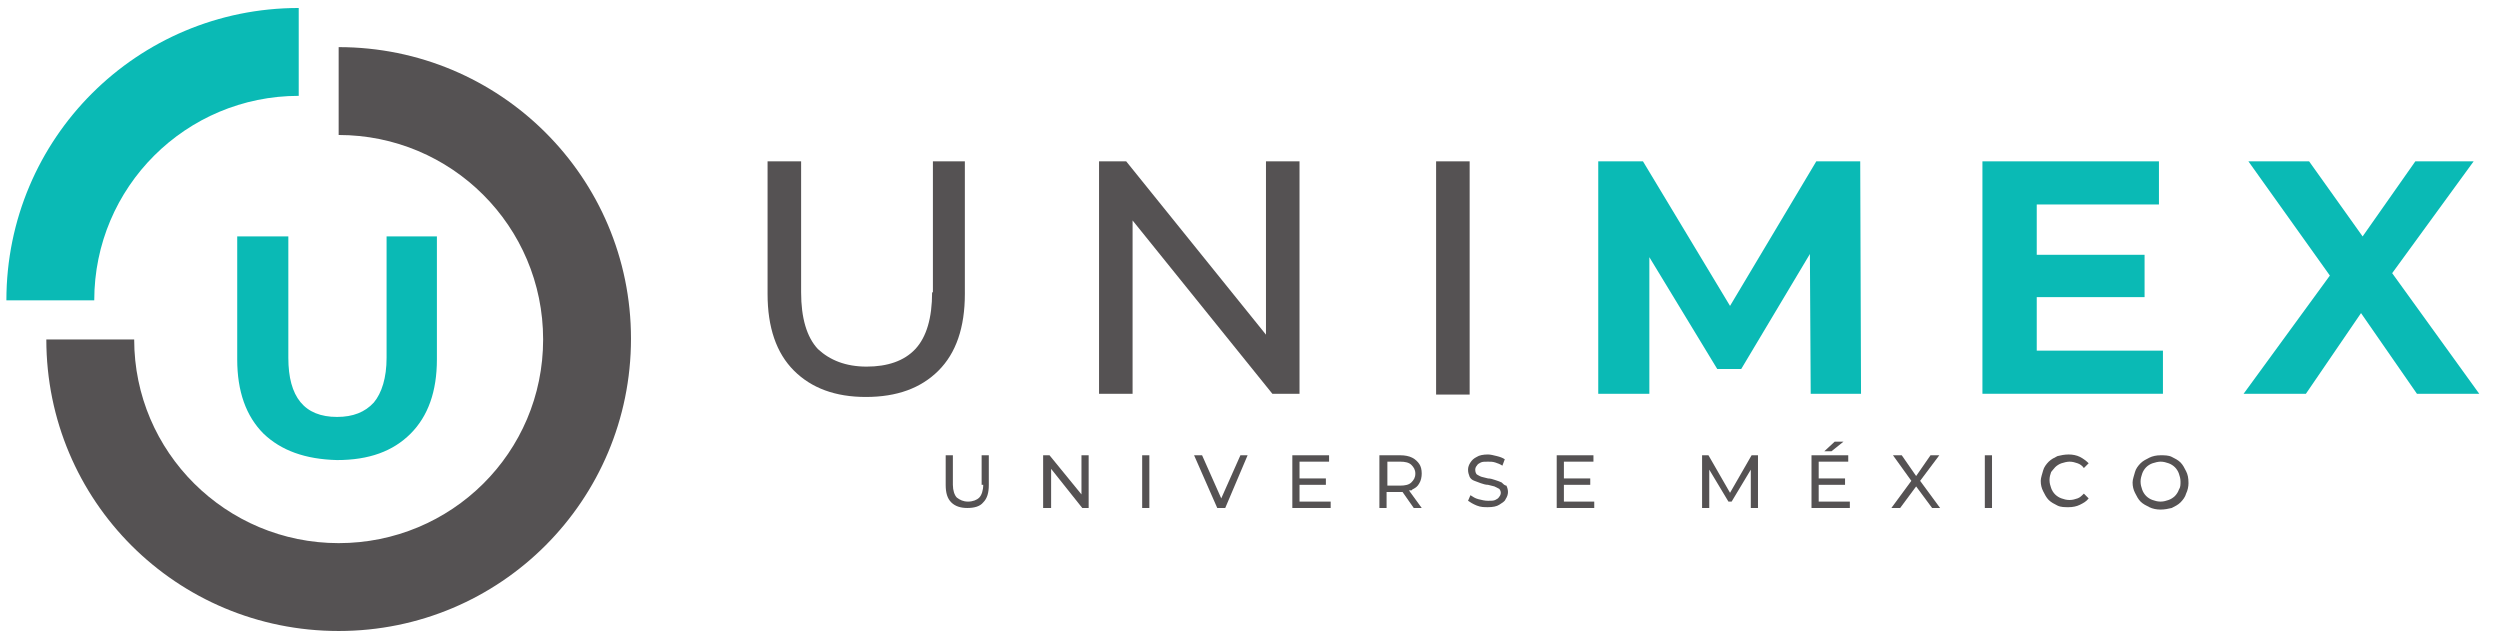
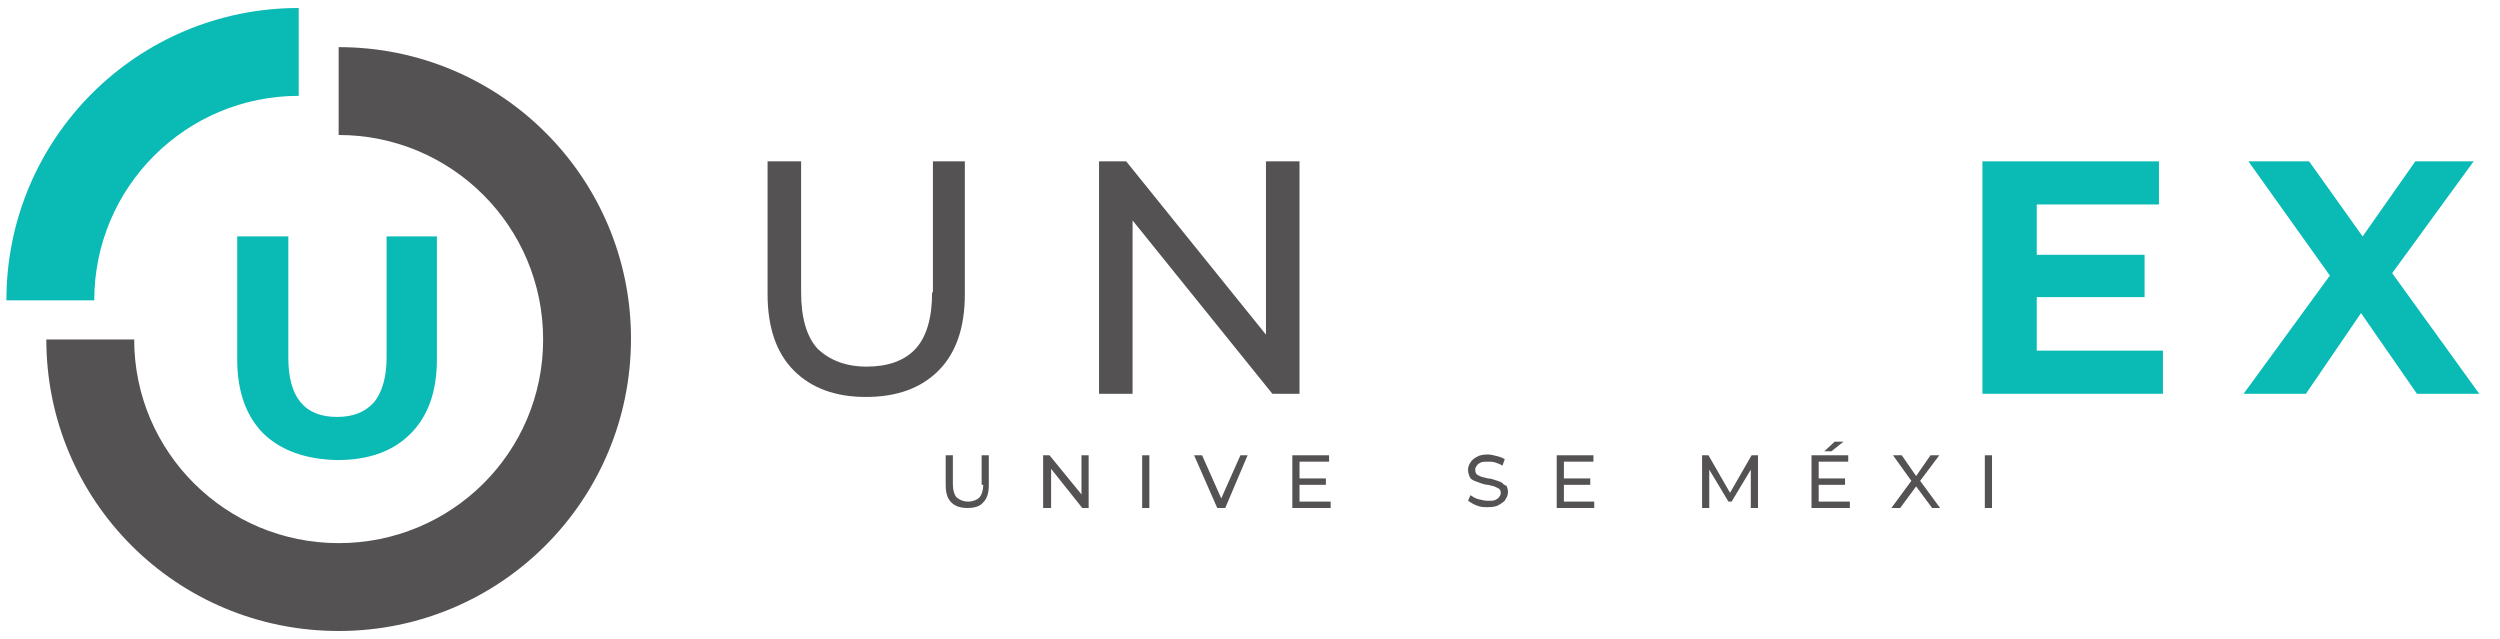
<svg xmlns="http://www.w3.org/2000/svg" version="1.1" id="Layer_1" x="0px" y="0px" viewBox="0 0 313 80" style="enable-background:new 0 0 313 80;" xml:space="preserve">
  <style type="text/css">
	.st0{fill:#555253;}
	.st1{fill:#0ABAB5;}
</style>
  <g>
    <g>
      <g>
        <path class="st0" d="M123.1,60.7c0,0.7-0.2,1.3-0.5,1.6c-0.3,0.3-0.8,0.5-1.4,0.5c-0.6,0-1-0.2-1.4-0.5c-0.3-0.3-0.5-0.9-0.5-1.6     V57h-0.9v3.7c0,1,0.2,1.7,0.7,2.2c0.5,0.5,1.2,0.7,2,0.7c0.9,0,1.6-0.2,2-0.7c0.5-0.5,0.7-1.2,0.7-2.2V57h-0.9V60.7z" />
        <polygon class="st0" points="135.4,61.9 131.4,57 130.6,57 130.6,63.6 131.6,63.6 131.6,58.7 135.5,63.6 136.3,63.6 136.3,57      135.4,57    " />
        <rect x="143" y="57" class="st0" width="0.9" height="6.6" />
        <polygon class="st0" points="152.9,62.4 150.5,57 149.5,57 152.4,63.6 153.4,63.6 156.2,57 155.3,57    " />
        <polygon class="st0" points="162.7,60.7 166,60.7 166,59.9 162.7,59.9 162.7,57.8 166.4,57.8 166.4,57 161.8,57 161.8,63.6      166.6,63.6 166.6,62.8 162.7,62.8    " />
-         <path class="st0" d="M176.8,61.3c0.4-0.2,0.7-0.4,0.9-0.8c0.2-0.3,0.3-0.8,0.3-1.2c0-0.5-0.1-0.9-0.3-1.2     c-0.2-0.3-0.5-0.6-0.9-0.8c-0.4-0.2-0.9-0.3-1.5-0.3h-2.6v6.6h0.9v-2h1.6c0.1,0,0.3,0,0.4,0l1.4,2h1l-1.6-2.2     C176.7,61.4,176.8,61.4,176.8,61.3z M175.3,60.8h-1.6v-3h1.6c0.6,0,1.1,0.1,1.4,0.4c0.3,0.3,0.5,0.6,0.5,1.1s-0.2,0.8-0.5,1.1     C176.4,60.7,175.9,60.8,175.3,60.8z" />
        <path class="st0" d="M188,60.4c-0.2-0.1-0.5-0.2-0.8-0.3c-0.3-0.1-0.6-0.2-0.9-0.2c-0.3-0.1-0.5-0.1-0.8-0.2s-0.4-0.2-0.6-0.3     c-0.1-0.1-0.2-0.3-0.2-0.6c0-0.2,0.1-0.4,0.2-0.5c0.1-0.2,0.3-0.3,0.5-0.4c0.2-0.1,0.5-0.1,0.9-0.1c0.3,0,0.6,0,0.9,0.1     c0.3,0.1,0.6,0.2,0.9,0.4l0.3-0.8c-0.3-0.2-0.6-0.3-1-0.4c-0.4-0.1-0.8-0.2-1.1-0.2c-0.6,0-1.1,0.1-1.4,0.3     c-0.4,0.2-0.6,0.4-0.8,0.7c-0.2,0.3-0.3,0.6-0.3,0.9c0,0.4,0.1,0.6,0.2,0.9c0.1,0.2,0.3,0.4,0.6,0.5s0.5,0.2,0.8,0.3     c0.3,0.1,0.6,0.2,0.9,0.2c0.3,0.1,0.5,0.1,0.8,0.2c0.2,0.1,0.4,0.2,0.6,0.3c0.1,0.1,0.2,0.3,0.2,0.5c0,0.2-0.1,0.4-0.2,0.5     c-0.1,0.2-0.3,0.3-0.5,0.4c-0.2,0.1-0.5,0.1-0.9,0.1c-0.4,0-0.8-0.1-1.2-0.2c-0.4-0.1-0.7-0.3-1-0.5l-0.3,0.7     c0.3,0.2,0.6,0.4,1.1,0.6c0.5,0.2,0.9,0.2,1.4,0.2c0.6,0,1.1-0.1,1.4-0.3s0.7-0.4,0.8-0.7c0.2-0.3,0.3-0.6,0.3-0.9     c0-0.3-0.1-0.6-0.2-0.8C188.4,60.8,188.2,60.6,188,60.4z" />
        <polygon class="st0" points="195.8,60.7 199.1,60.7 199.1,59.9 195.8,59.9 195.8,57.8 199.5,57.8 199.5,57 194.9,57 194.9,63.6      199.6,63.6 199.6,62.8 195.8,62.8    " />
        <polygon class="st0" points="219.3,57 216.6,61.7 213.9,57 213.1,57 213.1,63.6 214,63.6 214,58.8 216.4,62.8 216.8,62.8      219.2,58.8 219.2,63.6 220.1,63.6 220.1,57    " />
        <polygon class="st0" points="227.7,60.7 231,60.7 231,59.9 227.7,59.9 227.7,57.8 231.4,57.8 231.4,57 226.8,57 226.8,63.6      231.6,63.6 231.6,62.8 227.7,62.8    " />
        <polygon class="st0" points="230.8,55.3 229.7,55.3 228.4,56.5 229.3,56.5    " />
        <polygon class="st0" points="242.8,57 241.7,57 239.9,59.6 238.1,57 237,57 239.3,60.2 236.8,63.6 237.9,63.6 239.9,60.9      241.9,63.6 242.9,63.6 240.4,60.2    " />
        <rect x="248.5" y="57" class="st0" width="0.9" height="6.6" />
-         <path class="st0" d="M257.3,58.5c0.2-0.2,0.5-0.4,0.8-0.5c0.3-0.1,0.7-0.2,1-0.2c0.4,0,0.7,0.1,1,0.2c0.3,0.1,0.6,0.3,0.8,0.6     l0.6-0.6c-0.3-0.3-0.7-0.6-1.1-0.8c-0.4-0.2-0.9-0.3-1.4-0.3c-0.5,0-1,0.1-1.4,0.2c-0.4,0.2-0.8,0.4-1.1,0.7     c-0.3,0.3-0.6,0.7-0.7,1.1s-0.3,0.9-0.3,1.3c0,0.5,0.1,0.9,0.3,1.3s0.4,0.8,0.7,1.1s0.7,0.5,1.1,0.7c0.4,0.2,0.9,0.2,1.4,0.2     c0.5,0,1-0.1,1.4-0.3c0.4-0.2,0.8-0.4,1.1-0.8l-0.6-0.6c-0.3,0.3-0.5,0.5-0.8,0.6c-0.3,0.1-0.6,0.2-1,0.2c-0.4,0-0.7-0.1-1-0.2     c-0.3-0.1-0.6-0.3-0.8-0.5c-0.2-0.2-0.4-0.5-0.5-0.8c-0.1-0.3-0.2-0.6-0.2-1c0-0.4,0.1-0.7,0.2-1C256.9,59,257.1,58.7,257.3,58.5     z" />
-         <path class="st0" d="M273.7,59c-0.2-0.4-0.4-0.8-0.7-1.1c-0.3-0.3-0.7-0.5-1.1-0.7c-0.4-0.2-0.9-0.2-1.4-0.2     c-0.5,0-1,0.1-1.4,0.3c-0.4,0.2-0.8,0.4-1.1,0.7c-0.3,0.3-0.6,0.7-0.7,1.1s-0.3,0.9-0.3,1.3c0,0.5,0.1,0.9,0.3,1.3     s0.4,0.8,0.7,1.1c0.3,0.3,0.7,0.5,1.1,0.7s0.9,0.3,1.4,0.3c0.5,0,1-0.1,1.4-0.2c0.4-0.2,0.8-0.4,1.1-0.7c0.3-0.3,0.6-0.7,0.7-1.1     c0.2-0.4,0.3-0.9,0.3-1.3C274,59.8,273.9,59.4,273.7,59z M272.8,61.3c-0.1,0.3-0.3,0.6-0.5,0.8c-0.2,0.2-0.5,0.4-0.8,0.5     c-0.3,0.1-0.6,0.2-1,0.2c-0.4,0-0.7-0.1-1-0.2c-0.3-0.1-0.6-0.3-0.8-0.5c-0.2-0.2-0.4-0.5-0.5-0.8c-0.1-0.3-0.2-0.6-0.2-1     c0-0.4,0.1-0.7,0.2-1c0.1-0.3,0.3-0.6,0.5-0.8c0.2-0.2,0.5-0.4,0.8-0.5c0.3-0.1,0.7-0.2,1-0.2c0.4,0,0.7,0.1,1,0.2     c0.3,0.1,0.6,0.3,0.8,0.5c0.2,0.2,0.4,0.5,0.5,0.8c0.1,0.3,0.2,0.6,0.2,1C273,60.7,273,61,272.8,61.3z" />
      </g>
      <g>
        <g>
          <path class="st0" d="M116.7,36.6c0,3.2-0.7,5.6-2.1,7.1c-1.4,1.5-3.5,2.2-6.1,2.2c-2.6,0-4.6-0.8-6.1-2.2      c-1.4-1.5-2.1-3.9-2.1-7.1V20.2h-4.2v16.6c0,4.2,1.1,7.4,3.3,9.6c2.2,2.2,5.2,3.3,9,3.3c3.9,0,6.9-1.1,9.1-3.3      c2.2-2.2,3.3-5.4,3.3-9.6V20.2h-4V36.6z" />
          <polygon class="st0" points="158.5,41.9 141,20.2 137.6,20.2 137.6,49.3 141.8,49.3 141.8,27.6 159.3,49.3 162.7,49.3       162.7,20.2 158.5,20.2     " />
-           <rect x="179.8" y="20.2" class="st0" width="4.2" height="29.2" />
        </g>
        <g>
-           <polygon class="st1" points="227.4,20.2 216.6,38.3 205.7,20.2 200.1,20.2 200.1,49.3 206.5,49.3 206.5,32.2 215,46.2 218,46.2       226.6,31.8 226.7,49.3 233,49.3 232.9,20.2     " />
          <polygon class="st1" points="255,37.2 268.5,37.2 268.5,31.9 255,31.9 255,25.6 270.3,25.6 270.3,20.2 248.2,20.2 248.2,49.3       270.8,49.3 270.8,43.9 255,43.9     " />
          <polygon class="st1" points="310.4,49.3 299.5,34.2 309.7,20.2 302.4,20.2 295.8,29.6 289.1,20.2 281.5,20.2 291.7,34.5       280.9,49.3 288.7,49.3 295.6,39.2 302.6,49.3     " />
        </g>
      </g>
    </g>
    <g>
      <path class="st0" d="M42.4,5.9v11c14.1,0,25.6,11.4,25.6,25.6S56.5,68,42.4,68S16.8,56.6,16.8,42.5h-11C5.8,62.7,22.1,79,42.4,79    s36.6-16.4,36.6-36.6S62.6,5.9,42.4,5.9z" />
      <path class="st1" d="M37.4,1v11c-14.1,0-25.6,11.4-25.6,25.6h-11C0.8,17.3,17.2,1,37.4,1z" />
      <g>
        <path class="st1" d="M33,54.3c-2.2-2.2-3.3-5.3-3.3-9.3V29.6h6.4v15.2c0,4.9,2,7.4,6.1,7.4c2,0,3.5-0.6,4.6-1.8     c1-1.2,1.6-3.1,1.6-5.6V29.6h6.3V45c0,4-1.1,7.1-3.3,9.3c-2.2,2.2-5.2,3.3-9.2,3.3C38.2,57.5,35.2,56.4,33,54.3z" />
      </g>
    </g>
  </g>
</svg>